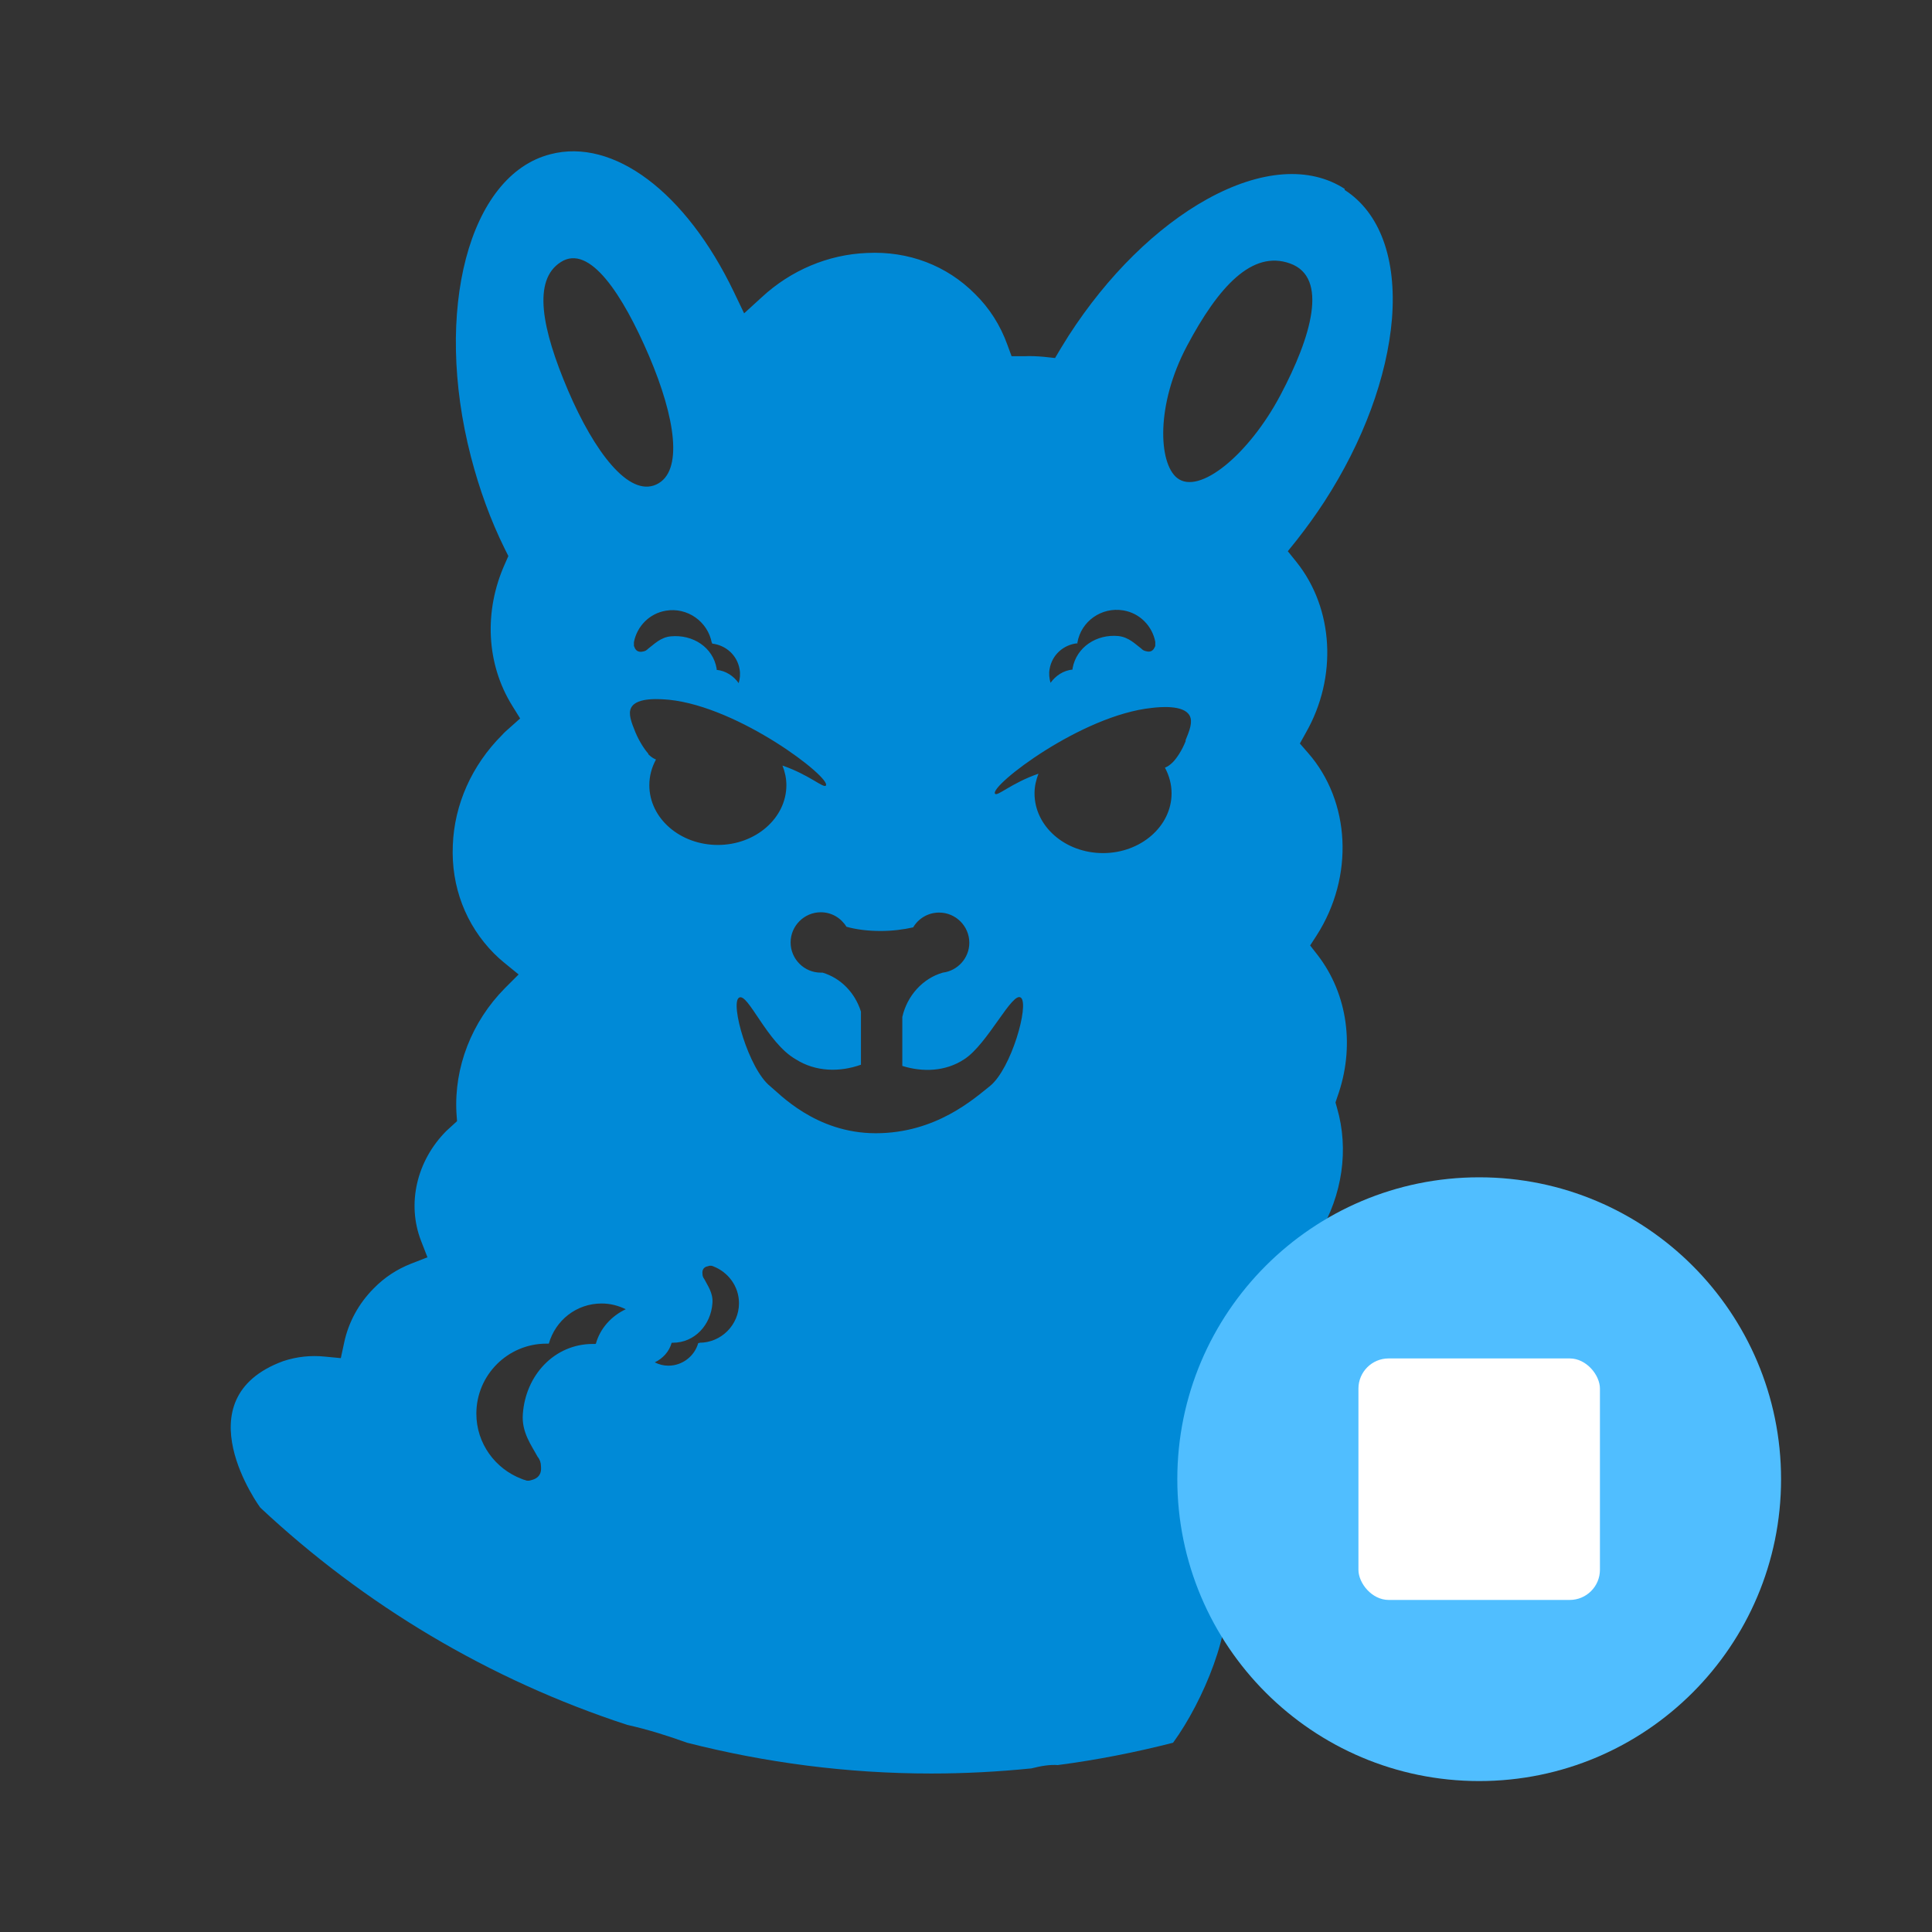
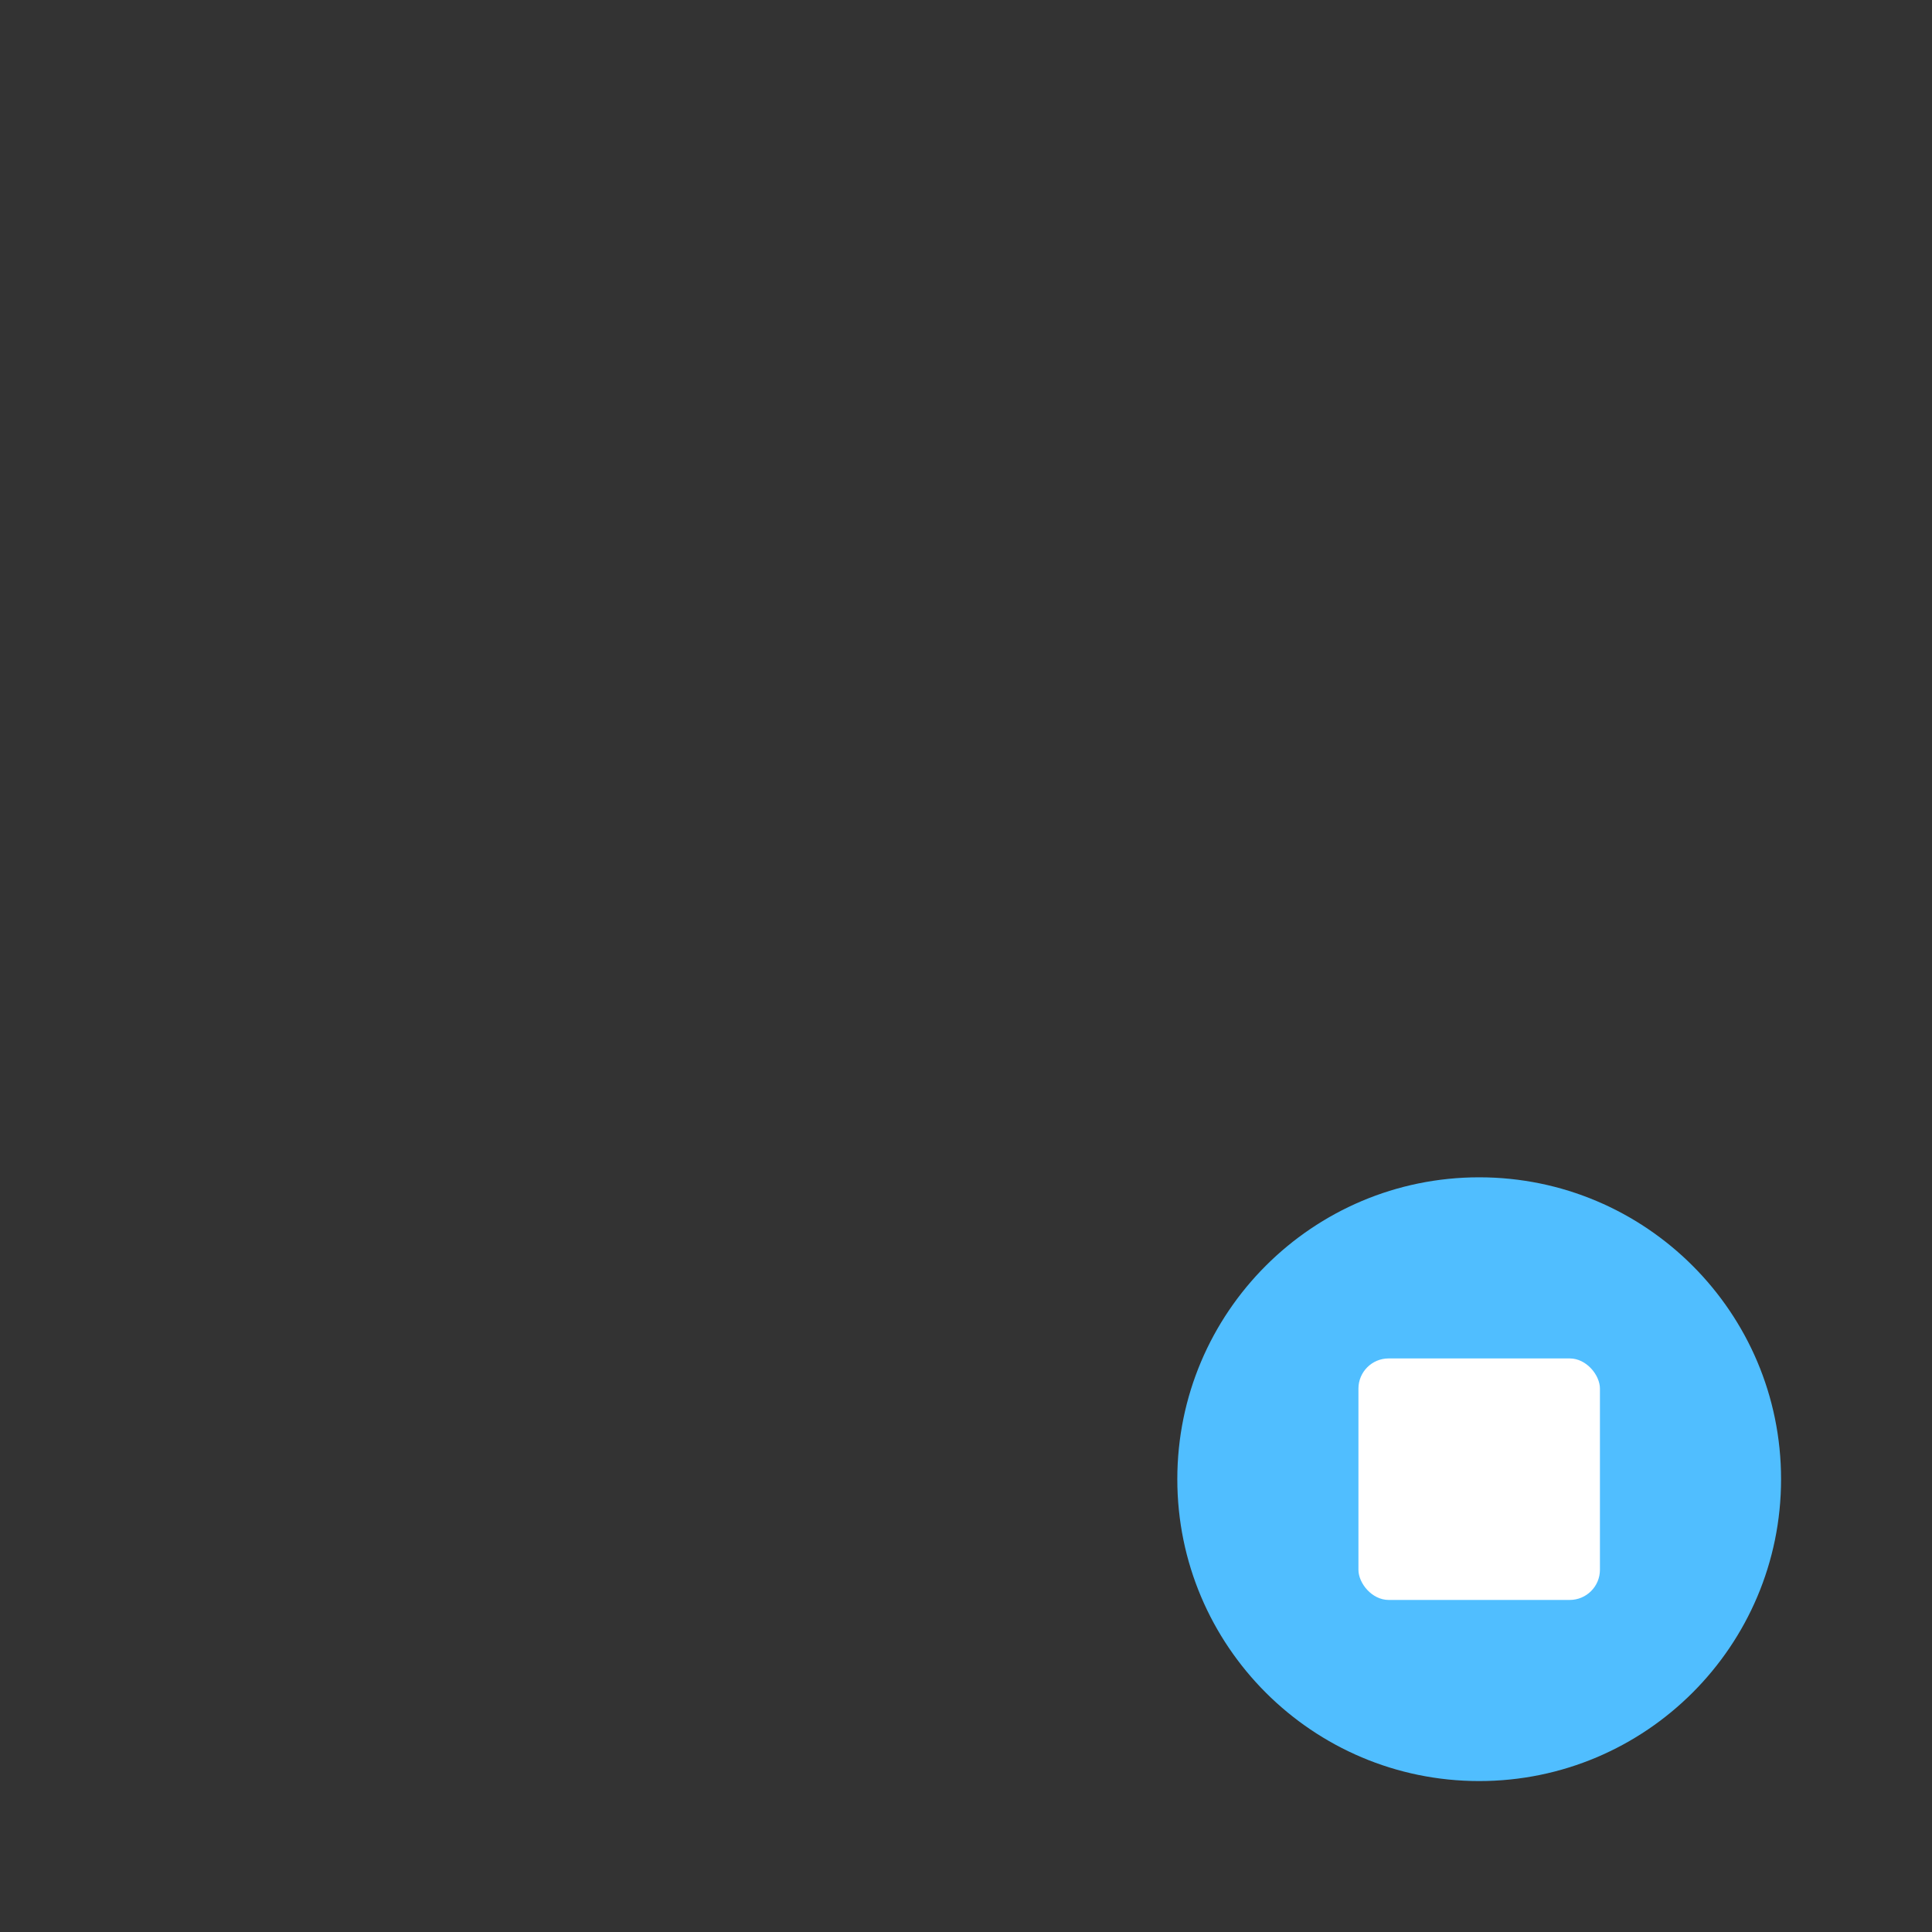
<svg xmlns="http://www.w3.org/2000/svg" viewBox="0 0 64 64">
  <rect x="0" y="0" width="64" height="64" fill="#333333" stroke="none" />
  <g>
-     <path d="M44.55,6.26c-1.17-.76-2.79-.64-4.55.33-1.68.93-3.31,2.53-4.6,4.53-.09.14-.17.28-.26.42l-.19.32-.37-.04c-.22-.02-.44-.03-.65-.02h-.42s-.14-.38-.14-.38c-.23-.64-.59-1.21-1.07-1.68-.93-.94-2.2-1.43-3.58-1.36-1.28.05-2.52.57-3.49,1.47l-.58.53-.34-.71c-1.59-3.31-3.99-5.11-6.08-4.56-2.7.69-3.88,5.19-2.63,10.02.28,1.08.65,2.1,1.12,3.05l.12.24-.11.25c-.71,1.57-.62,3.33.24,4.71l.26.42-.37.33c-.08.07-.16.14-.23.22-1,1-1.58,2.3-1.63,3.65-.06,1.37.43,2.64,1.36,3.58.11.11.22.21.33.3l.49.4-.45.45c-1.11,1.12-1.69,2.63-1.61,4.13l.02.28-.35.32c-.99.99-1.32,2.42-.84,3.65l.21.54-.54.21c-.46.18-.88.45-1.24.82-.5.5-.84,1.13-.98,1.8l-.11.51-.52-.05c-.47-.05-.94,0-1.39.15-3.4,1.25-.76,4.85-.76,4.85,3.44,3.22,7.57,5.7,12.16,7.2.68.15,1.34.36,1.98.59,2.59.66,5.3,1.02,8.09,1.02,1.12,0,2.23-.06,3.32-.17.31-.08.61-.13.87-.11,1.3-.17,2.57-.42,3.82-.74,1.01-1.39,2-3.79,1.74-5.19l-.06-.34.27-.22c.15-.12.29-.25.42-.38,1.28-1.28,1.86-3.06,1.55-4.75l-.05-.25.15-.2c1.1-1.48,1.39-3.4.76-5.01l-.1-.27.15-.24c.78-1.29,1-2.81.6-4.18l-.05-.18.06-.18c.59-1.64.35-3.4-.65-4.7l-.25-.32.22-.34c1.24-1.94,1.12-4.43-.29-6.04l-.27-.31.2-.36c1.05-1.84.92-4.11-.31-5.65l-.29-.36.29-.36c.33-.42.64-.85.92-1.28,1.29-1.99,2.08-4.14,2.24-6.05.16-2-.4-3.53-1.57-4.28ZM35.69,21.33s0-.03,0-.04c.12-.71.8-1.19,1.52-1.07.55.09.96.52,1.06,1.04,0,.02,0,.05,0,.07,0,.01,0,.03,0,.04,0,0,0,.01,0,.02,0,.02-.02.05-.03.07,0,0,0,0,0,0-.04.08-.12.16-.28.11-.07-.01-.12-.05-.16-.09-.19-.14-.4-.37-.75-.41-.72-.07-1.39.36-1.52,1.07,0,.01,0,.03,0,.04-.3.03-.56.2-.73.44-.04-.15-.06-.3-.03-.46.08-.47.46-.8.91-.85ZM23.59,21.28s0,.03,0,.04c.45.05.83.38.91.85.03.16.01.32-.03.46-.17-.24-.43-.41-.73-.44,0-.01,0-.03,0-.04-.12-.71-.79-1.14-1.52-1.07-.34.03-.56.27-.75.41-.04.04-.09.08-.16.09-.16.04-.24-.03-.28-.11,0,0,0,0,0,0-.01-.03-.02-.05-.03-.07,0,0,0-.01,0-.02,0-.01,0-.03,0-.04,0-.02,0-.05,0-.07.1-.52.51-.95,1.06-1.04.71-.12,1.39.36,1.52,1.07ZM19.72,44.52s-.05,0-.08,0c-1.28,0-2.23,1.04-2.32,2.32-.05.61.3,1.06.49,1.42.07.08.11.19.11.31.03.29-.12.4-.28.45,0,0,0,0,0,0-.05.01-.09.03-.13.03-.01,0-.03,0-.04,0-.03,0-.05-.01-.07-.02-.04-.01-.08-.02-.12-.04-.87-.33-1.5-1.17-1.5-2.16,0-1.28,1.04-2.32,2.32-2.32.03,0,.05,0,.08,0,.22-.77.91-1.33,1.75-1.33.29,0,.55.07.8.19-.47.22-.85.63-.99,1.14ZM18.82,12.94c-.87-2.04-1.19-3.66-.24-4.26.95-.61,2.05,1.08,2.92,3.11.87,2.04,1.15,3.84.24,4.26-.91.42-2.05-1.08-2.92-3.11ZM21.48,24.97c-.12-.13-.3-.4-.43-.71-.13-.32-.25-.62-.14-.82.19-.36,1-.28,1.25-.26,2.34.24,5.37,2.58,5.2,2.84-.07.11-.54-.35-1.44-.66.08.2.13.42.13.65,0,1.09-1.02,1.98-2.27,1.98s-2.27-.88-2.27-1.98c0-.31.08-.59.22-.85-.1-.04-.18-.1-.26-.18ZM23.17,44.49s-.03,0-.04,0c-.12.43-.52.75-.99.75-.16,0-.31-.04-.45-.11.27-.13.48-.36.56-.65.01,0,.03,0,.04,0,.72,0,1.26-.59,1.31-1.31.03-.34-.17-.6-.27-.8-.04-.05-.06-.11-.06-.17-.02-.16.07-.23.16-.25,0,0,0,0,0,0,.03,0,.05-.02.07-.02,0,0,.01,0,.02,0,.01,0,.03,0,.04,0,.02,0,.05.01.07.02.49.19.85.66.85,1.22,0,.72-.59,1.31-1.31,1.31ZM32.79,35.98c-.52.41-1.78,1.56-3.78,1.56s-3.21-1.33-3.5-1.56c-.71-.57-1.33-2.74-1.03-2.93.29-.19.93,1.5,1.88,2.04.66.42,1.46.43,2.16.18v-1.76c-.2-.63-.67-1.11-1.27-1.29-.02,0-.04,0-.06,0-.55,0-1-.45-1-1s.45-1,1-1c.36,0,.67.19.85.48.32.09.71.14,1.13.14.4,0,.77-.05,1.08-.12.17-.29.49-.49.86-.49.55,0,1,.45,1,1,0,.51-.39.93-.88.99-.66.19-1.18.76-1.34,1.47v1.62c.67.21,1.43.19,2.05-.22.78-.5,1.6-2.27,1.88-2.04s-.32,2.36-1.03,2.93ZM39.28,24.54c-.12.31-.3.58-.43.71-.08.08-.16.14-.26.18.14.26.22.55.22.85,0,1.09-1.02,1.98-2.27,1.98s-2.27-.88-2.27-1.98c0-.23.05-.44.13-.65-.9.31-1.37.77-1.44.66-.17-.26,2.86-2.6,5.2-2.84.25-.03,1.06-.11,1.25.26.11.21-.01.5-.14.82ZM42.41,13.1c-1.04,1.96-2.69,3.32-3.42,2.73-.61-.49-.71-2.41.33-4.37,1.04-1.96,2.16-3.19,3.42-2.73,1.27.46.71,2.41-.33,4.37Z" fill="#008ad7" />
-   </g>
+     </g>
  <path d="M49 39C43.48 39 39 43.48 39 49C39 54.52 43.48 59 49 59C54.52 59 59 54.52 59 49C59 43.48 54.52 39 49 39Z" fill="#50BEFF" />
  <rect x="45" y="45" width="8" height="8" rx="1" fill="white" />
</svg>